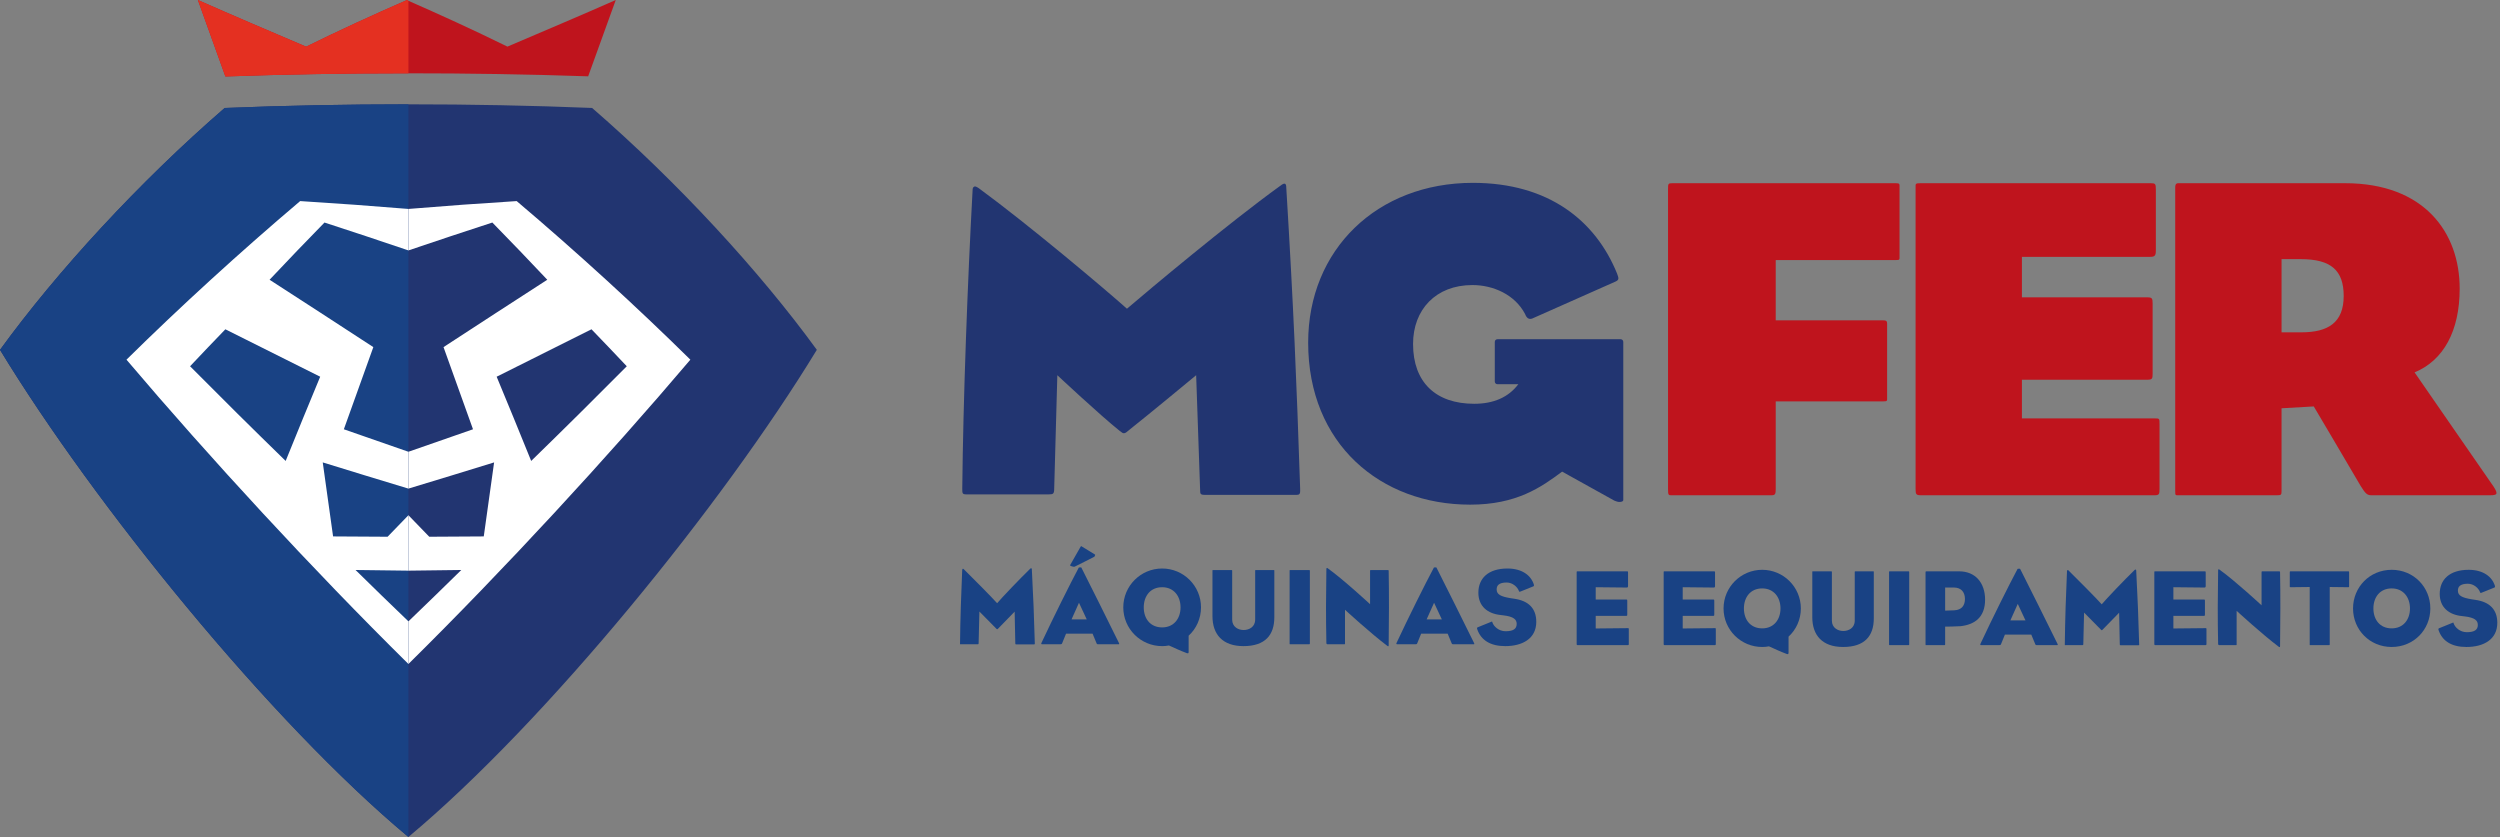
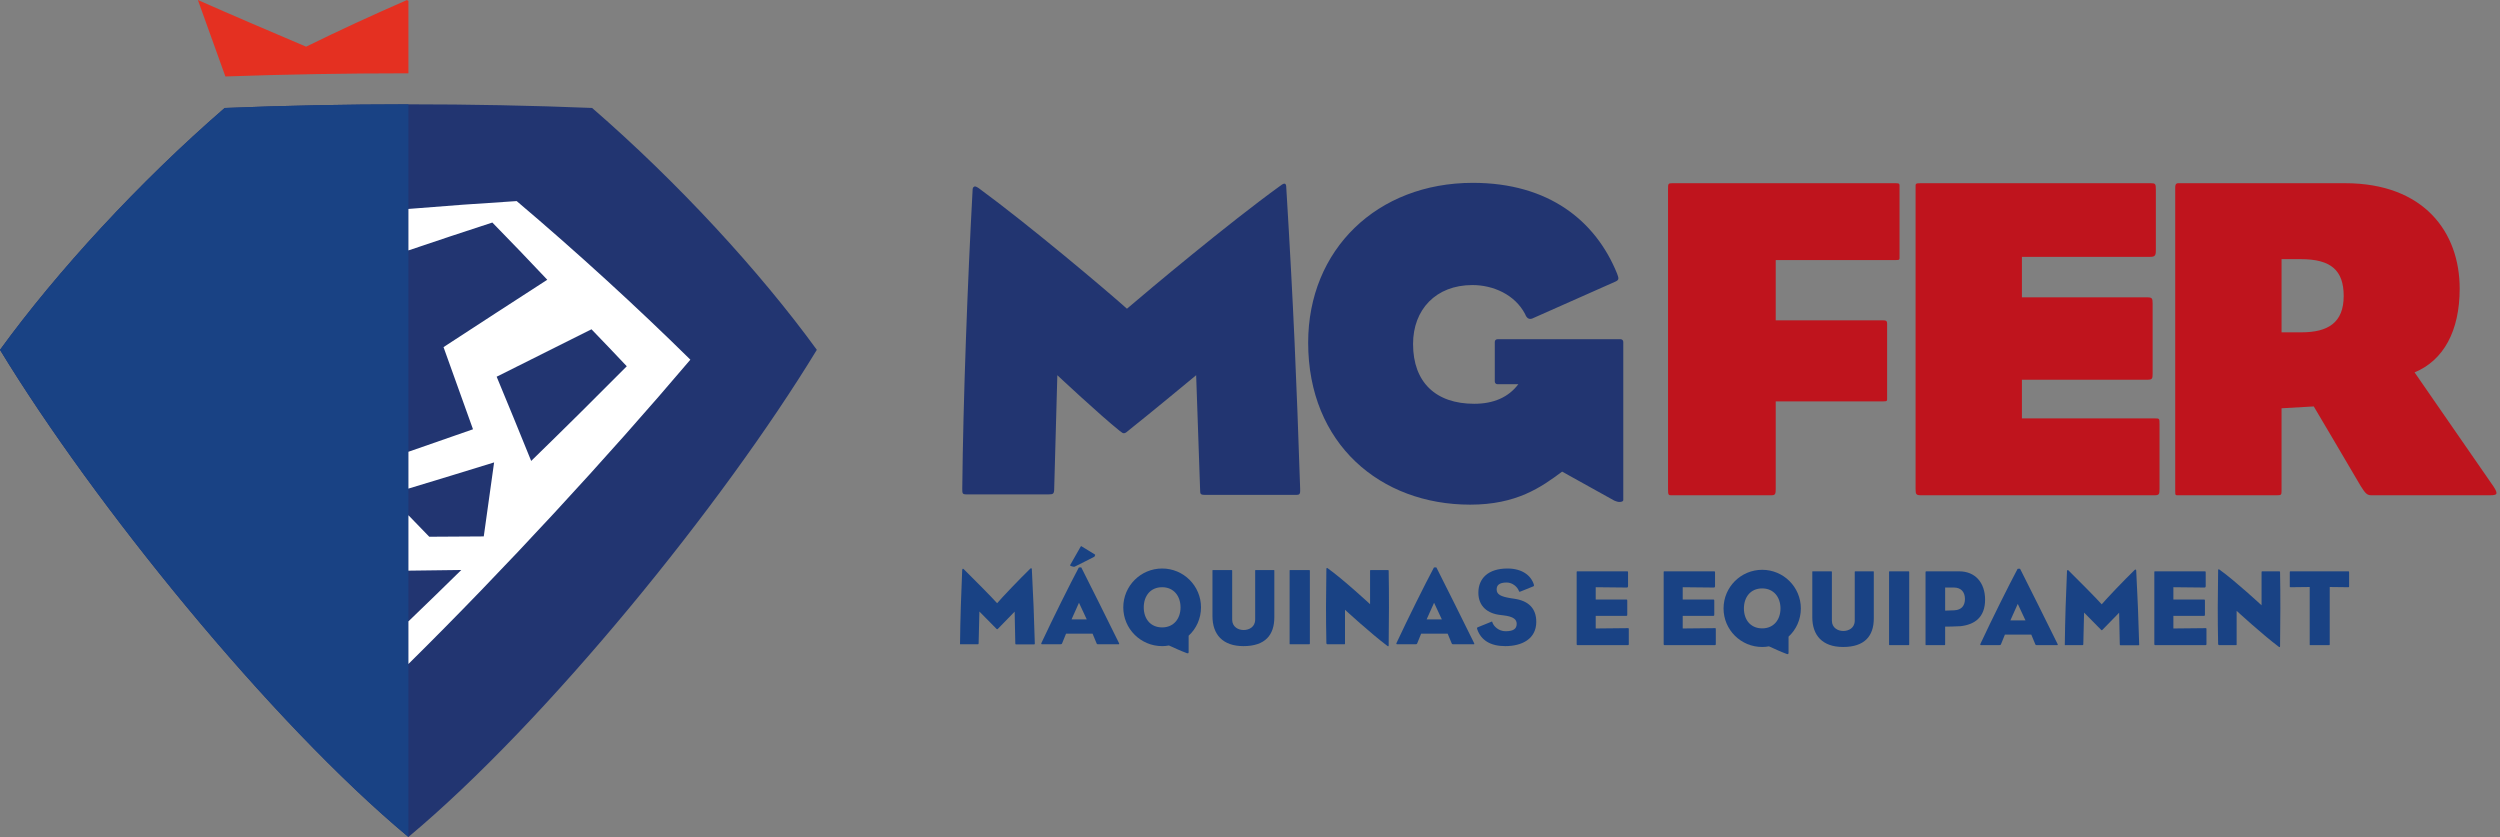
<svg xmlns="http://www.w3.org/2000/svg" width="100%" height="100%" viewBox="0 0 806 270" xml:space="preserve" style="fill-rule:evenodd;clip-rule:evenodd;stroke-linejoin:round;stroke-miterlimit:2;">
  <rect x="0" y="0" width="806" height="270" fill="#808080" stroke="none" />
  <g>
    <g>
-       <path d="M131.126,23.634c19.671,-0.008 39.343,0.318 58.497,0.975c3.154,-8.67 6.104,-16.848 8.898,-24.609c-11.349,5.026 -22.9,9.884 -34.928,15.032c-11.099,-5.459 -21.977,-10.415 -32.435,-14.999c-10.477,4.584 -21.37,9.549 -32.472,15.019c-12.013,-5.148 -23.546,-10.01 -34.892,-15.052c2.786,7.785 5.726,15.975 8.868,24.653c19.131,-0.674 38.793,-1.012 58.464,-1.019" style="fill:#bf141d;" />
      <path d="M190.895,34.803c27.651,23.965 54.034,52.663 72.452,77.979c-30.271,49.741 -87.114,119.846 -131.681,157.061c-44.628,-37.206 -101.432,-107.36 -131.665,-157.05c18.389,-25.307 44.767,-54.011 72.431,-77.982c38.558,-1.568 79.897,-1.572 118.463,-0.008" style="fill:#223571;" />
      <path d="M72.432,34.811c-27.666,23.972 -54.042,52.676 -72.432,77.981c30.233,49.692 87.039,119.844 131.668,157.052l0,-236.211c-19.98,-0 -39.954,0.395 -59.236,1.178" style="fill:#194284;" />
      <path d="M131.675,23.636l-0,-23.373c-0.172,-0.075 -0.347,-0.155 -0.517,-0.23c-10.478,4.584 -21.368,9.549 -32.473,15.019c-12.012,-5.148 -23.544,-10.01 -34.889,-15.052c2.784,7.785 5.723,15.975 8.866,24.653c19.13,-0.674 38.794,-1.012 58.463,-1.019c0.185,-0 0.365,0.002 0.55,0.002" style="fill:#e43021;" />
      <path d="M160.122,121.45c10.433,-5.214 20.681,-10.339 30.572,-15.288c3.848,3.983 7.646,7.962 11.379,11.921c-9.844,9.922 -20.203,20.193 -30.82,30.523c-3.637,-8.996 -7.362,-18.087 -11.131,-27.156m6.458,-56.623c-11.479,0.712 -23.175,1.563 -34.904,2.532l-0,13.373c9.103,-3.091 18.16,-6.1 27.055,-8.99c2.958,3.021 5.92,6.074 8.872,9.151c2.954,3.077 5.901,6.179 8.837,9.294c-10.841,7.001 -22.068,14.288 -33.45,21.719c3.181,8.789 6.362,17.656 9.504,26.489c-6.908,2.417 -13.867,4.838 -20.818,7.251l-0,11.877c9.231,-2.791 18.479,-5.617 27.622,-8.446c-1.089,8.012 -2.202,15.988 -3.333,23.861c-5.828,0.054 -11.694,0.089 -17.573,0.106c-2.229,-2.299 -4.473,-4.613 -6.716,-6.937l-0,17.871c5.691,-0.051 11.382,-0.121 17.047,-0.217c-5.718,5.63 -11.411,11.15 -17.047,16.563l-0,13.746c30.866,-30.474 64.136,-66.566 90.897,-98.114c-17.219,-16.985 -36.556,-34.659 -55.993,-51.129" style="fill:#fff;" />
-       <path d="M103.228,121.45c-10.435,-5.214 -20.681,-10.339 -30.572,-15.288c-3.848,3.983 -7.646,7.962 -11.379,11.921c9.844,9.922 20.203,20.193 30.82,30.523c3.637,-8.996 7.362,-18.087 11.131,-27.156m-6.46,-56.623c11.481,0.712 23.177,1.563 34.906,2.532l0,13.373c-9.103,-3.091 -18.16,-6.1 -27.057,-8.99c-2.956,3.021 -5.918,6.074 -8.872,9.151c-2.952,3.077 -5.901,6.179 -8.835,9.294c10.841,7.001 22.068,14.288 33.45,21.719c-3.183,8.789 -6.362,17.656 -9.504,26.489c6.908,2.417 13.867,4.838 20.818,7.251l0,11.877c-9.231,-2.791 -18.479,-5.617 -27.622,-8.446c1.089,8.012 2.202,15.988 3.333,23.861c5.828,0.054 11.694,0.089 17.572,0.106c2.23,-2.299 4.472,-4.613 6.717,-6.937l0,17.871c-5.691,-0.051 -11.382,-0.121 -17.049,-0.217c5.718,5.63 11.411,11.15 17.049,16.563l0,13.746c-30.866,-30.474 -64.136,-66.566 -90.897,-98.114c17.219,-16.985 36.556,-34.659 55.991,-51.129" style="fill:#fff;" />
      <path d="M612.412,82.509c-0,1.188 0.15,1.336 -1.184,1.336l-38.732,-0l0,19.44l34.724,0c1.335,0 1.187,0.594 1.187,1.782l0,22.85c0,1.335 0.148,1.485 -1.187,1.485l-34.724,-0l0,28.196c0,1.631 -0.15,2.075 -1.335,2.075l-31.905,0c-1.334,0 -1.483,0.148 -1.483,-2.075l-0,-96.455c-0,-1.93 -0,-2.08 1.483,-2.08l71.972,0c1.334,0 1.184,0.298 1.184,1.486l-0,21.96Z" style="fill:#bf141d;fill-rule:nonzero;" />
      <path d="M696.233,157.597c-0,1.781 -0.148,2.077 -1.632,2.077l-75.234,0c-1.634,0 -1.782,-0.296 -1.782,-2.077l0,-97.049c0,-1.335 -0.148,-1.485 1.632,-1.485l74.049,-0c1.633,-0 1.781,0.15 1.781,2.081l0,19.585c0,1.633 -0.298,2.077 -1.781,2.077l-41.401,0l-0,13.059l40.363,0c1.632,0 1.78,0.298 1.78,2.078l-0,22.554c-0,1.633 -0.148,1.931 -1.78,1.931l-40.363,-0l-0,12.465l42.736,0c1.632,0 1.632,0 1.632,1.929l-0,20.775Z" style="fill:#bf141d;fill-rule:nonzero;" />
      <path d="M755.606,95.421c0,-8.311 -4.154,-11.872 -13.801,-11.872l-6.232,0l0,23.594l6.38,-0c8.607,-0 13.653,-3.115 13.653,-11.722m49.266,63.513c0,0.593 -0.74,0.74 -2.077,0.74l-38.138,-0c-1.332,-0 -1.927,-0.296 -3.561,-2.967c-5.64,-9.645 -15.136,-25.671 -15.136,-25.671l-10.387,0.592l0,26.71c0,1.189 -0.149,1.336 -1.483,1.336l-31.311,-0c-1.485,-0 -1.485,0.148 -1.485,-1.336l-0,-97.938c-0,-1.484 0.743,-1.336 1.485,-1.336l53.271,0c25.377,0 36.951,15.73 36.951,33.984c-0,13.651 -5.193,23.147 -14.543,27.004c4.154,6.084 15.136,21.816 24.633,35.615c1.188,1.633 1.781,2.671 1.781,3.267" style="fill:#bf141d;fill-rule:nonzero;" />
      <path d="M414.704,60.677c0,-1.006 -0.144,-1.293 -0.429,-1.438c-0.291,-0.144 -0.866,0.145 -1.586,0.718c-16.547,11.945 -42.305,33.529 -49.356,39.573c-6.763,-6.044 -31.657,-27.052 -47.773,-38.853c-0.863,-0.573 -1.296,-0.72 -1.582,-0.431c-0.287,0.144 -0.432,0.431 -0.432,1.44c-1.583,28.923 -3.021,67.199 -3.31,95.834c0,1.585 0,1.872 1.438,1.872l26.336,0c1.582,0 1.869,-0.144 1.869,-2.015l1.006,-36.406c0,0 13.67,12.807 20.146,17.987c0.72,0.577 1.007,0.719 1.296,0.719c0.287,0 0.72,-0.142 1.293,-0.719c6.046,-4.749 22.019,-17.987 22.019,-17.987l1.293,37.413c0,0.721 0.145,1.153 1.296,1.153l29.931,-0c1.151,-0 1.007,-0.866 1.007,-2.017c-1.151,-34.678 -2.158,-59.141 -4.462,-96.843" style="fill:#223571;fill-rule:nonzero;" />
      <path d="M522.505,109.368l-39.739,0c-0.464,0 -0.844,0.38 -0.844,0.845l0,12.812c0,0.464 0.38,0.844 0.844,0.844l6.743,0c-3.162,4.208 -7.963,6.311 -14.223,6.311c-12.374,-0 -19.714,-6.908 -19.714,-19.282c-0,-11.081 7.34,-18.995 19.139,-18.995c6.621,-0 13.671,3.021 16.982,9.354c0.429,1.151 1.151,1.871 2.3,1.439l26.909,-11.944c1.153,-0.574 1.009,-1.007 0.431,-2.589c-6.905,-16.98 -22.015,-29.212 -46.478,-29.212c-30.793,0 -53.099,21.442 -53.099,51.515c0,32.665 23.312,52.236 52.235,52.236c14.967,-0 22.881,-5.613 29.645,-10.648l16.835,9.352c0.431,0.143 1.007,0.43 1.584,0.43c1.294,-0 1.294,-0.572 1.294,-0.572l-0,-51.051c-0,-0.465 -0.38,-0.845 -0.844,-0.845" style="fill:#223571;fill-rule:nonzero;" />
      <path d="M333.616,207.25c0,0.283 0.106,0.495 -0.248,0.495l-5.752,-0c-0.248,-0 -0.281,-0.106 -0.281,-0.283l-0.214,-10.27c0,0 -3.951,4.093 -5.364,5.507c-0.106,0.104 -0.212,0.173 -0.283,0.173c-0.071,0 -0.141,-0.069 -0.247,-0.173c-1.375,-1.414 -5.47,-5.543 -5.47,-5.543l-0.246,10.059c-0,0.459 -0.037,0.495 -0.389,0.495l-5.295,0c-0.316,0 -0.316,0.106 -0.316,-0.212c0.069,-7.552 0.387,-16.695 0.703,-23.754c0.037,-0.247 0.106,-0.354 0.214,-0.387c0.104,-0 0.176,0.033 0.282,0.14c3.071,3.035 9.175,9.177 10.764,10.979c1.484,-1.767 7.377,-7.944 10.695,-11.156c0.106,-0.104 0.247,-0.141 0.353,-0.104c0.069,0.033 0.14,0.141 0.14,0.281c0.496,9.212 0.706,15.25 0.954,23.753" style="fill:#194284;fill-rule:nonzero;" />
      <path d="M350.368,199.699l-2.505,-5.367l-2.403,5.367l4.908,0Zm2.684,-20.897c0.14,0.072 -0.212,0.675 -0.212,0.675c-2.542,1.268 -3.779,1.973 -6.355,3.21c-0.389,0.175 -1.553,-0.284 -1.518,-0.424c1.412,-2.437 2.085,-3.601 3.46,-6.071c0.105,-0.178 0.176,-0.141 0.247,-0.072c1.624,1.024 3.071,1.838 4.378,2.682m7.656,28.414c0.212,0.458 0.178,0.495 -0.138,0.495l-6.601,-0c-0.178,-0 -0.318,-0.037 -0.426,-0.284c-0.422,-0.951 -0.952,-2.258 -1.306,-3.142l-8.538,0c-0.425,0.99 -0.884,2.191 -1.237,3.036c-0.107,0.282 -0.177,0.39 -0.635,0.39l-5.86,-0c-0.281,-0 -0.352,-0.141 -0.177,-0.495c3.638,-7.802 9.248,-19.058 12.002,-24.213c0.034,-0.07 0.212,-0.07 0.424,-0.07c0.211,0 0.387,-0.036 0.423,0.07c3.212,6.283 8.189,16.411 12.069,24.213" style="fill:#194284;fill-rule:nonzero;" />
      <path d="M380.606,195.815c-0,-3.635 -2.189,-6.495 -5.929,-6.495c-3.813,0 -5.93,2.86 -5.93,6.495c-0,3.636 2.117,6.459 5.93,6.459c3.74,-0 5.929,-2.823 5.929,-6.459m6.599,0c-0,3.599 -1.517,6.884 -3.989,9.142l0,5.187c0,0.212 -0.034,0.391 -0.139,0.459c-0.107,0.036 -0.248,0.036 -0.46,-0.035c-2.152,-0.811 -3.882,-1.622 -5.753,-2.47c-0.671,0.141 -1.411,0.212 -2.187,0.212c-6.919,-0 -12.531,-5.578 -12.531,-12.495c-0,-6.917 5.612,-12.527 12.531,-12.527c6.917,-0 12.528,5.61 12.528,12.527" style="fill:#194284;fill-rule:nonzero;" />
      <path d="M410.842,199.027c-0,5.682 -2.931,9.283 -9.952,9.283c-6.743,-0 -9.99,-3.813 -9.99,-9.636l0,-14.681c0,-0.212 0,-0.212 0.177,-0.212l5.929,-0c0.247,-0 0.247,-0 0.247,0.281l-0,15.705c-0,2.366 1.978,3.352 3.707,3.352c1.693,0 3.705,-0.952 3.705,-3.352l-0,-15.74c-0,-0.212 -0,-0.246 0.212,-0.246l5.787,-0c0.178,-0 0.178,-0 0.178,0.246l-0,15Z" style="fill:#194284;fill-rule:nonzero;" />
      <path d="M422.301,207.391c0,0.283 -0.035,0.32 -0.352,0.32l-5.858,-0c-0.318,-0 -0.318,0.033 -0.318,-0.32l0,-23.294c0,-0.353 0,-0.316 0.318,-0.316l5.858,-0c0.317,-0 0.352,0.035 0.352,0.316l0,23.294Z" style="fill:#194284;fill-rule:nonzero;" />
      <path d="M447.709,207.885c0,0.25 0,0.424 -0.107,0.459c-0.07,0.036 -0.176,-0 -0.316,-0.106c-5.33,-3.987 -13.659,-11.647 -13.659,-11.647l0,10.799c0,0.32 0,0.32 -0.318,0.32l-5.331,-0c-0.247,-0 -0.353,-0.212 -0.353,-0.353c-0.175,-9.001 -0.138,-14.612 0,-23.93c0,-0.177 0.037,-0.246 0.106,-0.283c0.072,-0.069 0.178,-0.036 0.284,0.037c5.046,3.599 13.695,11.61 13.695,11.61l-0,-10.589c-0,-0.387 -0,-0.42 0.281,-0.42l5.366,-0c0.352,-0 0.352,0.067 0.352,0.42c0.141,6.884 0.106,16.342 0,23.683" style="fill:#194284;fill-rule:nonzero;" />
      <path d="M464.85,199.699l-2.505,-5.367l-2.401,5.367l4.906,0Zm10.342,7.517c0.212,0.458 0.176,0.495 -0.14,0.495l-6.601,-0c-0.178,-0 -0.318,-0.037 -0.426,-0.284c-0.422,-0.951 -0.952,-2.258 -1.304,-3.142l-8.54,0c-0.425,0.99 -0.884,2.191 -1.237,3.036c-0.106,0.282 -0.177,0.39 -0.635,0.39l-5.86,-0c-0.281,-0 -0.352,-0.141 -0.177,-0.495c3.638,-7.802 9.248,-19.058 12.002,-24.213c0.034,-0.07 0.212,-0.07 0.424,-0.07c0.211,0 0.387,-0.036 0.423,0.07c3.212,6.283 8.189,16.411 12.071,24.213" style="fill:#194284;fill-rule:nonzero;" />
      <path d="M495.298,200.474c0,5.437 -4.482,7.836 -10.023,7.836c-4.799,-0 -7.801,-1.941 -9.001,-5.399c-0.141,-0.391 -0.106,-0.567 0.142,-0.673l4.341,-1.764c0.318,-0.141 0.318,-0.106 0.387,0.179c0.424,1.304 2.049,2.857 4.272,2.857c2.435,0 3.564,-0.742 3.564,-2.366c0,-1.445 -1.023,-2.364 -4.271,-2.751c-0.247,-0.037 -0.599,-0.072 -0.846,-0.106c-4.271,-0.426 -7.237,-2.825 -7.237,-7.202c0,-4.586 3.143,-7.798 9.389,-7.798c4.694,0 7.589,2.222 8.507,5.187c0.106,0.387 -0.035,0.532 -0.249,0.599l-4.127,1.659c-0.247,0.108 -0.354,0.035 -0.424,-0.14c-0.495,-1.413 -2.117,-2.788 -3.953,-2.788c-2.469,-0 -3.247,0.915 -3.247,2.221c0,1.626 1.306,2.297 4.482,2.825c0.317,0.036 0.707,0.107 1.165,0.179c4.516,0.634 7.129,3.032 7.129,7.445" style="fill:#194284;fill-rule:nonzero;" />
      <path d="M525.127,207.501c0,0.419 -0.036,0.49 -0.385,0.49l-16.039,0c-0.351,0 -0.386,-0.071 -0.386,-0.49l0,-22.954c0,-0.314 -0.036,-0.349 0.316,-0.349l15.862,0c0.353,0 0.388,0.035 0.388,0.453l-0,4.283c-0,0.316 -0.106,0.491 -0.388,0.491l-10.035,-0.104l-0,3.967l9.825,-0c0.314,-0 0.349,0.071 0.349,0.489l0,4.281c0,0.424 -0.035,0.495 -0.349,0.495l-9.825,-0l-0,4.069l10.282,-0.106c0.385,-0 0.385,-0 0.385,0.456l0,4.529Z" style="fill:#194284;fill-rule:nonzero;" />
      <path d="M553.176,207.501c0,0.419 -0.037,0.49 -0.387,0.49l-16.037,0c-0.351,0 -0.386,-0.071 -0.386,-0.49l0,-22.954c0,-0.314 -0.037,-0.349 0.316,-0.349l15.862,0c0.352,0 0.385,0.035 0.385,0.453l0,4.283c0,0.316 -0.104,0.491 -0.385,0.491l-10.036,-0.104l0,3.967l9.824,-0c0.316,-0 0.351,0.071 0.351,0.489l-0,4.281c-0,0.424 -0.035,0.495 -0.351,0.495l-9.824,-0l0,4.069l10.281,-0.106c0.387,-0 0.387,-0 0.387,0.456l0,4.529Z" style="fill:#194284;fill-rule:nonzero;" />
      <path d="M574.029,196.165c0,-3.616 -2.174,-6.46 -5.895,-6.46c-3.791,-0 -5.896,2.844 -5.896,6.46c-0,3.615 2.105,6.422 5.896,6.422c3.721,-0 5.895,-2.807 5.895,-6.422m6.565,-0c-0,3.579 -1.51,6.844 -3.969,9.091l0,5.157c0,0.209 -0.034,0.386 -0.138,0.455c-0.106,0.035 -0.247,0.035 -0.457,-0.036c-2.14,-0.806 -3.862,-1.613 -5.72,-2.456c-0.667,0.141 -1.405,0.21 -2.176,0.21c-6.879,0 -12.46,-5.541 -12.46,-12.421c-0,-6.88 5.581,-12.46 12.46,-12.46c6.878,-0 12.46,5.58 12.46,12.46" style="fill:#194284;fill-rule:nonzero;" />
      <path d="M604.114,199.36c-0,5.649 -2.913,9.226 -9.897,9.226c-6.703,0 -9.933,-3.789 -9.933,-9.578l-0,-14.6c-0,-0.21 -0,-0.21 0.175,-0.21l5.899,0c0.243,0 0.243,0 0.243,0.28l0,15.619c0,2.347 1.968,3.332 3.685,3.332c1.687,-0 3.685,-0.95 3.685,-3.332l0,-15.656c0,-0.208 0,-0.243 0.212,-0.243l5.753,0c0.178,0 0.178,0 0.178,0.243l-0,14.919Z" style="fill:#194284;fill-rule:nonzero;" />
      <path d="M615.529,207.673c-0,0.283 -0.037,0.318 -0.351,0.318l-5.828,-0c-0.316,-0 -0.316,0.034 -0.316,-0.318l-0,-23.163c-0,-0.347 -0,-0.312 0.316,-0.312l5.828,0c0.314,0 0.351,0.035 0.351,0.312l-0,23.163Z" style="fill:#194284;fill-rule:nonzero;" />
      <path d="M633.499,193.112c-0,-2.353 -1.369,-3.687 -3.51,-3.687l-2.878,0l0,7.442l2.947,-0.106c2.459,-0.106 3.441,-1.65 3.441,-3.649m6.493,0.21c-0,5.755 -3.406,8.037 -7.898,8.562c-1.016,0.105 -4.983,0.142 -4.983,0.142l0,5.647c0,0.283 -0.036,0.318 -0.316,0.318l-5.685,0c-0.316,0 -0.316,0.035 -0.316,-0.318l-0,-23.162c-0,-0.347 0.175,-0.313 0.316,-0.313l10.529,0c5.228,0 8.353,3.72 8.353,9.124" style="fill:#194284;fill-rule:nonzero;" />
      <path d="M653.017,200.026l-2.49,-5.335l-2.386,5.335l4.876,-0Zm10.284,7.476c0.208,0.455 0.177,0.488 -0.14,0.488l-6.563,-0c-0.177,-0 -0.316,-0.033 -0.422,-0.282c-0.42,-0.944 -0.946,-2.245 -1.295,-3.12l-8.496,-0c-0.42,0.981 -0.875,2.176 -1.229,3.018c-0.103,0.279 -0.174,0.384 -0.631,0.384l-5.826,-0c-0.281,-0 -0.349,-0.141 -0.175,-0.488c3.615,-7.758 9.197,-18.953 11.932,-24.076c0.034,-0.071 0.212,-0.071 0.42,-0.071c0.212,-0 0.387,-0.037 0.424,0.071c3.193,6.245 8.141,16.318 12.001,24.076" style="fill:#194284;fill-rule:nonzero;" />
      <path d="M689.666,207.537c-0,0.278 0.104,0.49 -0.247,0.49l-5.72,-0c-0.245,-0 -0.282,-0.106 -0.282,-0.283l-0.208,-10.211c0,-0 -3.933,4.074 -5.337,5.475c-0.106,0.106 -0.208,0.174 -0.279,0.174c-0.07,-0 -0.143,-0.068 -0.245,-0.174c-1.37,-1.401 -5.441,-5.51 -5.441,-5.51l-0.244,10.003c-0,0.454 -0.037,0.489 -0.386,0.489l-5.265,0c-0.316,0 -0.316,0.108 -0.316,-0.21c0.071,-7.512 0.387,-16.602 0.703,-23.617c0.033,-0.249 0.104,-0.353 0.208,-0.389c0.106,-0 0.178,0.036 0.282,0.14c3.053,3.02 9.124,9.126 10.704,10.918c1.472,-1.755 7.333,-7.898 10.635,-11.093c0.104,-0.102 0.245,-0.137 0.349,-0.102c0.069,0.032 0.139,0.137 0.139,0.277c0.493,9.163 0.703,15.162 0.95,23.623" style="fill:#194284;fill-rule:nonzero;" />
      <path d="M711.365,207.501c-0,0.419 -0.037,0.49 -0.388,0.49l-16.037,0c-0.351,0 -0.385,-0.071 -0.385,-0.49l-0,-22.954c-0,-0.314 -0.037,-0.349 0.316,-0.349l15.861,0c0.353,0 0.386,0.035 0.386,0.453l-0,4.283c-0,0.316 -0.104,0.491 -0.386,0.491l-10.035,-0.104l-0,3.967l9.823,-0c0.317,-0 0.351,0.071 0.351,0.489l0,4.281c0,0.424 -0.034,0.495 -0.351,0.495l-9.823,-0l-0,4.069l10.28,-0.106c0.388,-0 0.388,-0 0.388,0.456l-0,4.529Z" style="fill:#194284;fill-rule:nonzero;" />
      <path d="M735.094,208.167c-0,0.245 -0,0.418 -0.106,0.455c-0.07,0.036 -0.176,-0 -0.315,-0.106c-5.3,-3.963 -13.581,-11.578 -13.581,-11.578l-0,10.734c-0,0.318 -0,0.318 -0.316,0.318l-5.3,-0c-0.245,-0 -0.351,-0.21 -0.351,-0.351c-0.176,-8.948 -0.141,-14.526 -0,-23.794c-0,-0.176 0.036,-0.242 0.106,-0.278c0.069,-0.071 0.175,-0.035 0.279,0.036c5.017,3.578 13.615,11.543 13.615,11.543l-0,-10.529c-0,-0.385 -0,-0.418 0.285,-0.418l5.333,-0c0.351,-0 0.351,0.069 0.351,0.418c0.138,6.844 0.106,16.251 -0,23.55" style="fill:#194284;fill-rule:nonzero;" />
      <path d="M757.351,189.075c0,0.21 -0.036,0.246 -0.247,0.246l-6.001,-0.071l-0,18.423c-0,0.284 -0.035,0.318 -0.316,0.318l-5.79,0c-0.349,0 -0.349,0.035 -0.349,-0.318l0,-18.423l-6.179,0.071c-0.245,0 -0.245,-0.036 -0.245,-0.246l0,-4.529c0,-0.278 0,-0.347 0.282,-0.347l18.564,-0c0.245,-0 0.281,0.069 0.281,0.347l0,4.529Z" style="fill:#194284;fill-rule:nonzero;" />
-       <path d="M776.977,196.165c-0,-3.616 -2.176,-6.46 -5.898,-6.46c-3.789,-0 -5.894,2.844 -5.894,6.46c0,3.615 2.105,6.422 5.894,6.422c3.722,-0 5.898,-2.807 5.898,-6.422m6.562,-0c0,6.88 -5.369,12.421 -12.46,12.421c-7.087,0 -12.458,-5.541 -12.458,-12.421c0,-6.88 5.371,-12.46 12.458,-12.46c7.091,-0 12.46,5.58 12.46,12.46" style="fill:#194284;fill-rule:nonzero;" />
-       <path d="M805.131,200.798c-0,5.401 -4.456,7.789 -9.966,7.789c-4.774,-0 -7.758,-1.929 -8.949,-5.371c-0.143,-0.384 -0.106,-0.559 0.139,-0.665l4.317,-1.753c0.316,-0.14 0.316,-0.105 0.385,0.174c0.421,1.301 2.036,2.845 4.246,2.845c2.421,-0 3.547,-0.737 3.547,-2.354c-0,-1.437 -1.018,-2.351 -4.25,-2.738c-0.243,-0.035 -0.596,-0.071 -0.842,-0.101c-4.244,-0.425 -7.191,-2.811 -7.191,-7.161c-0,-4.564 3.12,-7.758 9.334,-7.758c4.666,0 7.545,2.211 8.457,5.162c0.106,0.383 -0.035,0.526 -0.247,0.595l-4.105,1.65c-0.245,0.102 -0.351,0.033 -0.42,-0.141c-0.494,-1.403 -2.105,-2.775 -3.932,-2.775c-2.455,0 -3.228,0.913 -3.228,2.212c-0,1.614 1.299,2.281 4.456,2.81c0.316,0.035 0.701,0.104 1.158,0.176c4.493,0.63 7.091,3.014 7.091,7.404" style="fill:#194284;fill-rule:nonzero;" />
    </g>
  </g>
</svg>